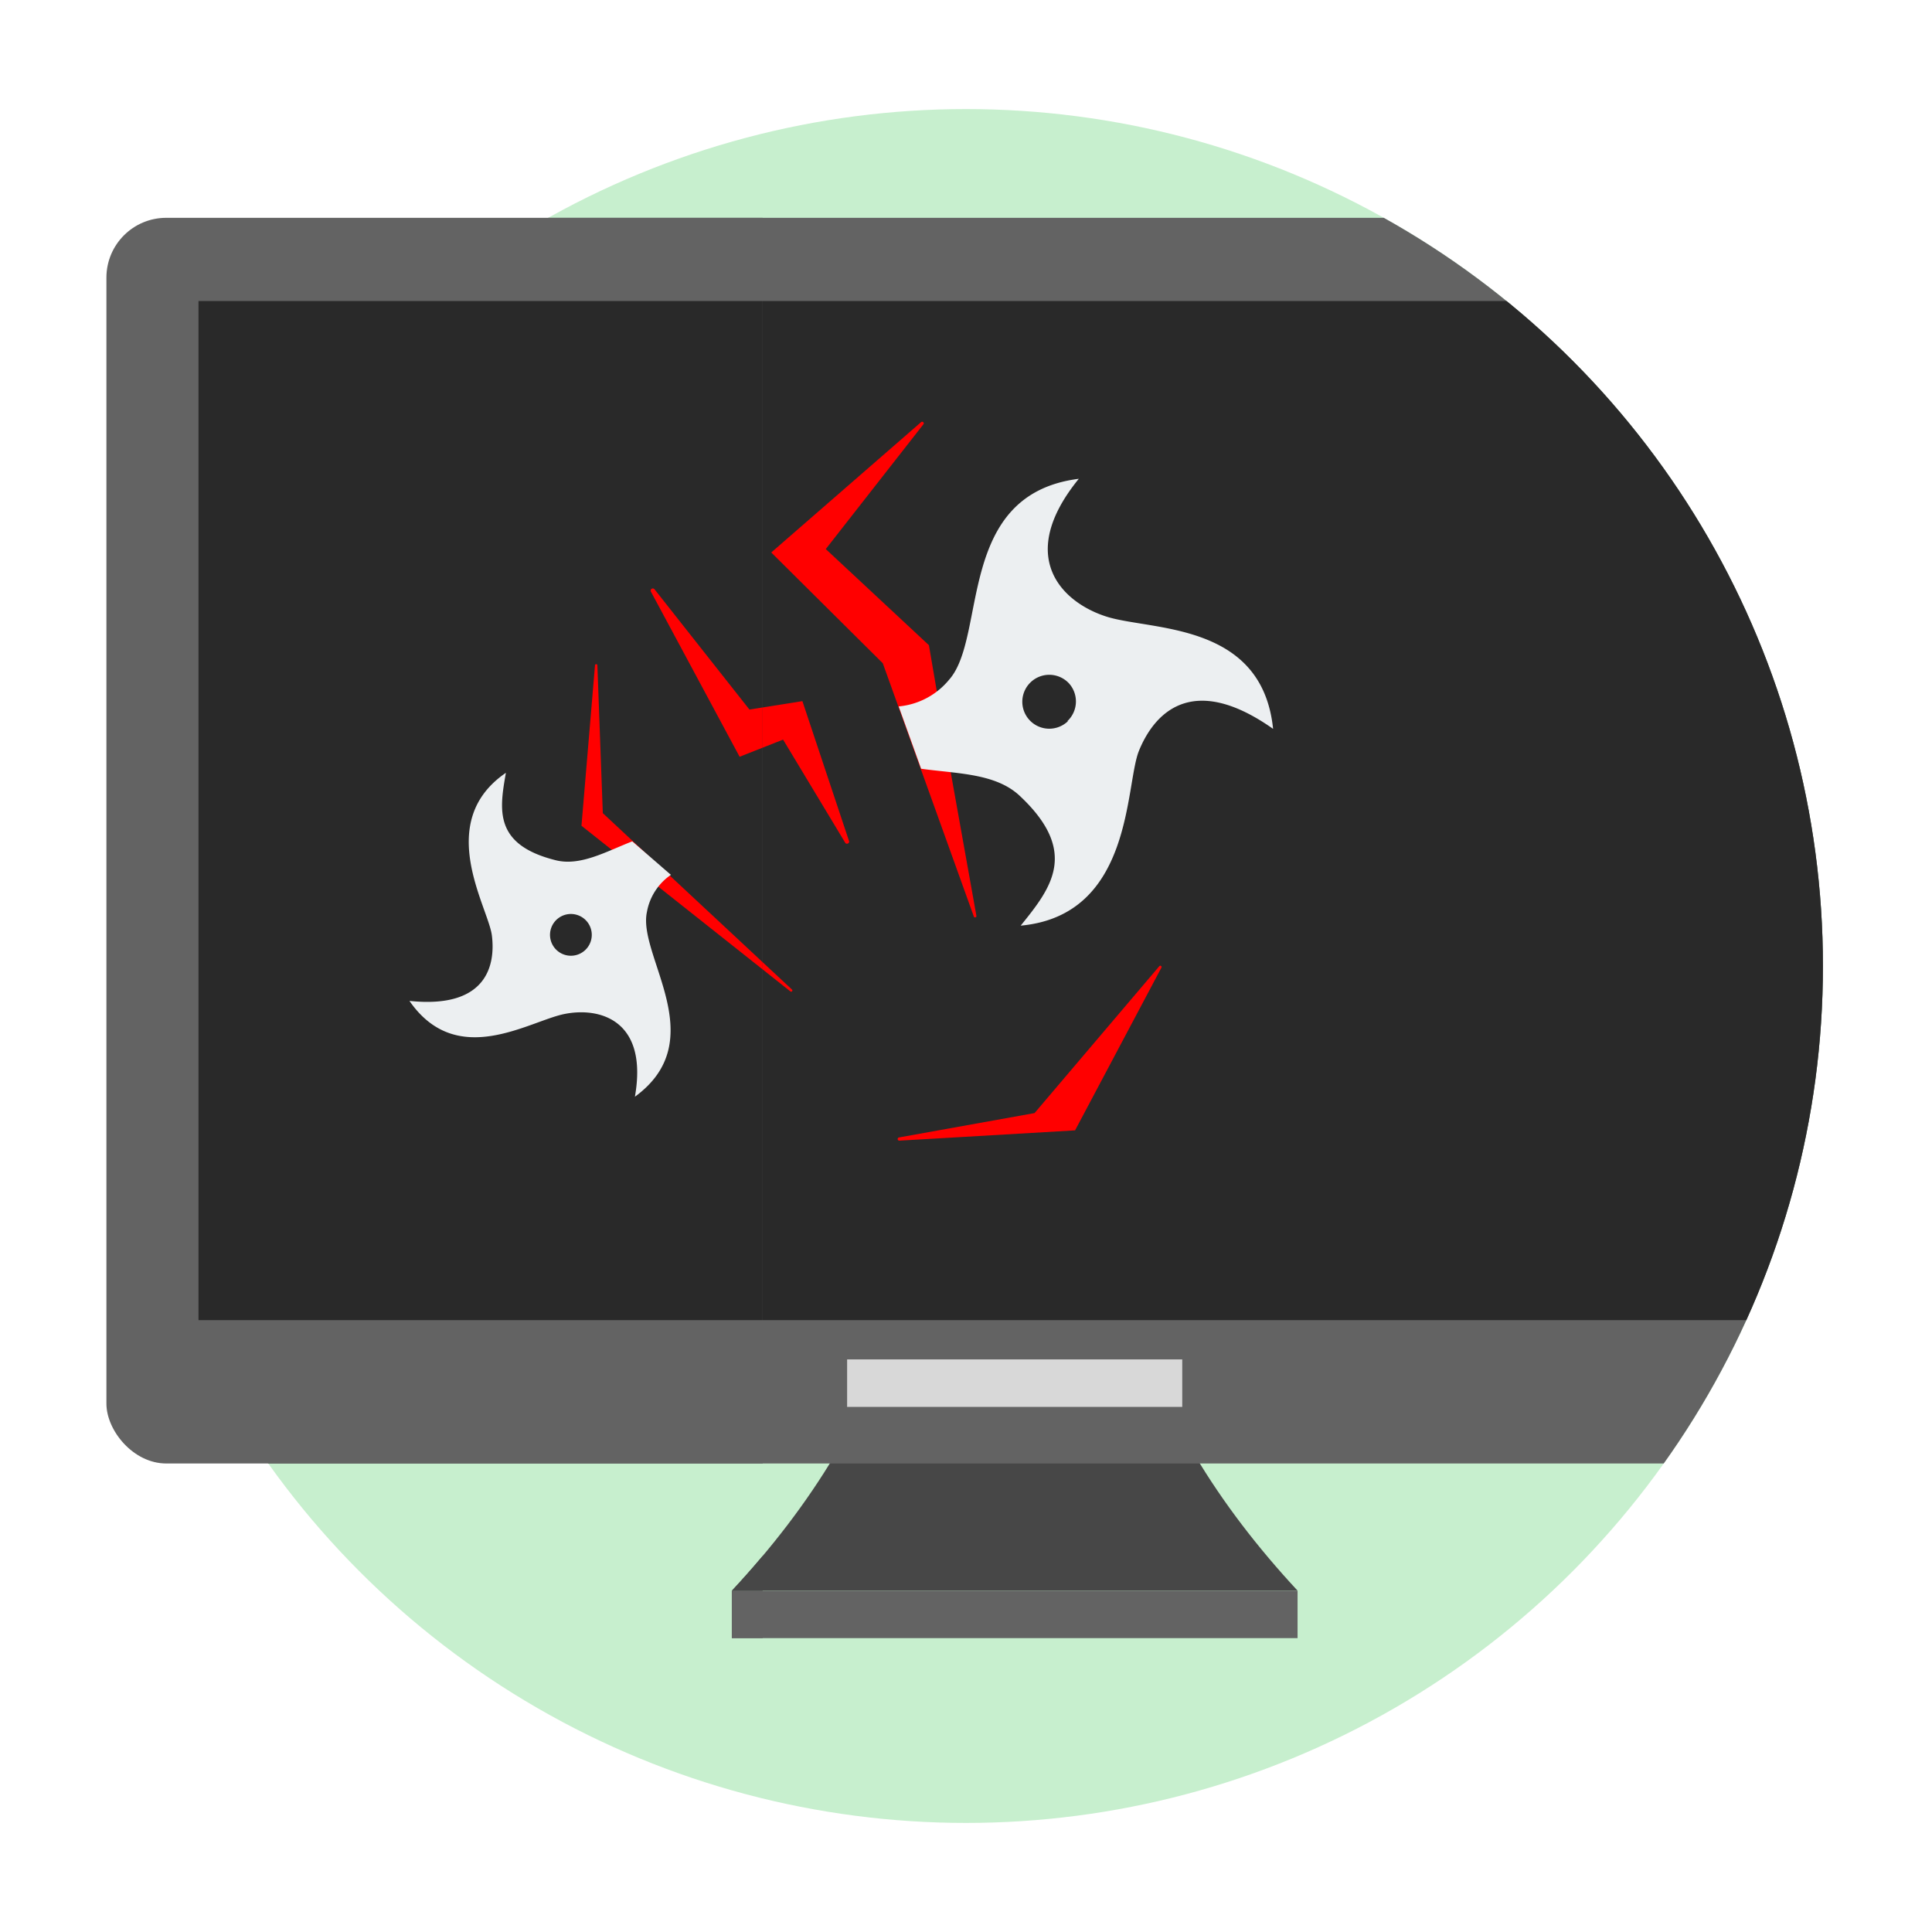
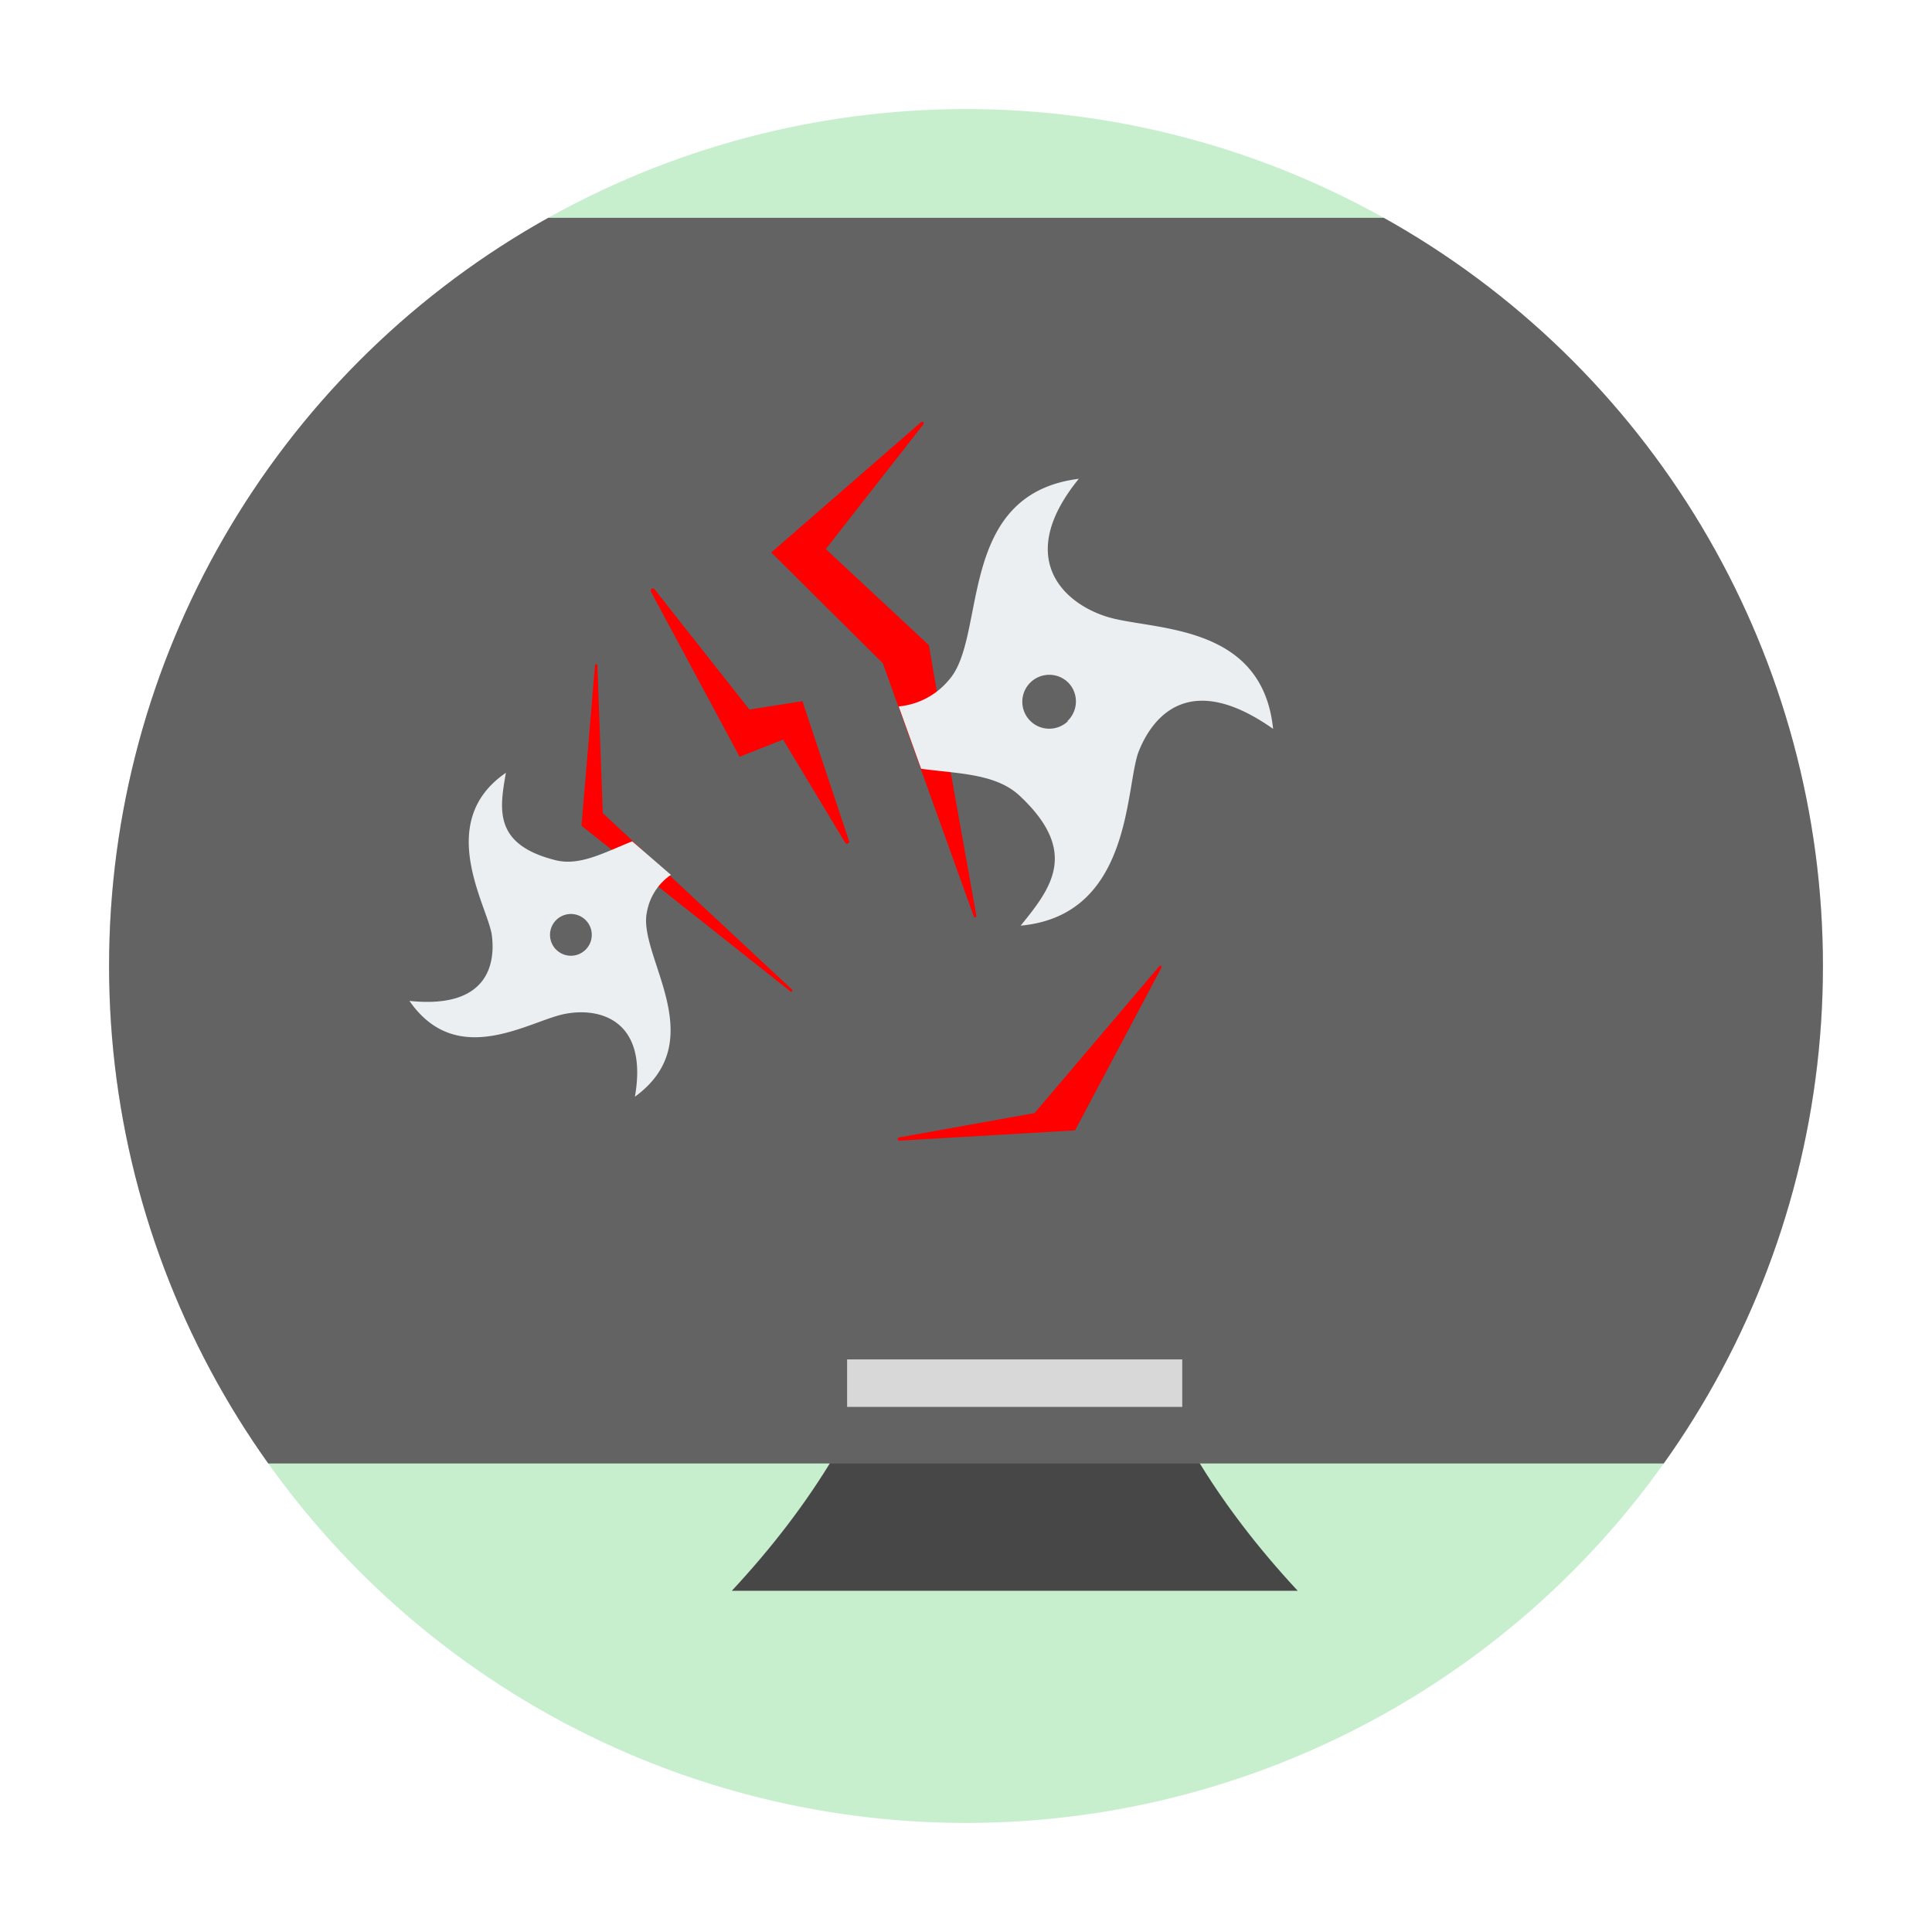
<svg xmlns="http://www.w3.org/2000/svg" id="design" viewBox="0 0 124 124">
  <defs>
    <style>.cls-1{fill:#c7efce;}.cls-2{fill:none;}.cls-3{clip-path:url(#clip-path);}.cls-4{fill:#636363;}.cls-5{fill:#474747;}.cls-6{fill:#292929;}.cls-7{fill:red;}.cls-8{fill:#eceff1;}.cls-9{fill:#d8d8d8;}.cls-10{clip-path:url(#clip-path-2);}.cls-11{fill:#546e7a;}.cls-12{fill:#78909c;}</style>
    <clipPath id="clip-path">
      <circle cx="62" cy="62" r="55" class="cls-1" />
    </clipPath>
    <clipPath id="clip-path-2">
-       <path d="M48.95 109.48H4.6V11.7h44.35z" class="cls-2" />
-     </clipPath>
+       </clipPath>
  </defs>
  <circle cx="62" cy="62" r="55" class="cls-1" />
  <g class="cls-3">
-     <path d="M46.97 102.11h36.31v3.03H46.97z" class="cls-4" />
    <path d="M72.48 83.6h-14.7c-1.88 6.91-5.69 13-10.81 18.5h36.32c-5.12-5.51-8.92-11.59-10.81-18.5z" class="cls-5" />
    <rect width="116.6" height="79.95" x="6.83" y="13.98" class="cls-4" rx="3.84" ry="3.84" />
-     <path d="M12.74 19.32h104.78v65.41H12.74z" class="cls-6" />
    <path d="M61 49.46l-1.38-8.05L53 35.24l6.26-8a.1.1 0 0 0-.15-.14l-9.61 8.36 7.16 7.11 5.83 16.22a.09.09 0 0 0 .18 0z" class="cls-7" />
    <circle cx="67.32" cy="45.03" r="1.73" class="cls-2" transform="rotate(-43.55 67.31 45.03)" />
    <path d="M71 39.57c-2.87-.92-5.82-3.85-1.76-8.84-7.91 1-5.87 10.12-8.32 12.89a4.75 4.75 0 0 1-3.24 1.72l1.44 4c2.32.32 4.78.29 6.32 1.73 3.87 3.62 2 5.95.07 8.34 7.22-.67 6.69-9 7.59-11.22s3.26-5.18 8.61-1.41c-.71-6.9-7.86-6.29-10.71-7.21zm-2.46 6.72a1.73 1.73 0 1 1 .06-2.44 1.73 1.73 0 0 1-.09 2.43z" class="cls-8" />
    <path d="M57.72 73l8.68-1.56 8-9.42a.08.08 0 0 1 .14.09L69 72.55l-11.28.66a.08.08 0 0 1 0-.21zM50.74 63.64L37.32 53l.87-10.32a.08.08 0 0 1 .15 0l.35 9.51 12.15 11.33a.08.08 0 0 1-.1.12zM54.5 54l-3-9-3.4.54-6.1-7.73a.14.14 0 0 0-.23.15l5.7 10.61 2.79-1.1 4 6.64a.14.14 0 0 0 .24-.11z" class="cls-7" />
    <path d="M36.23 65.08c2.29-.46 5.38.41 4.52 5.31 5-3.65.16-9.05.77-11.85a3.67 3.67 0 0 1 1.54-2.39L40.58 54c-1.69.66-3.34 1.61-4.92 1.21-4-1-3.6-3.27-3.19-5.61-4.63 3.17-1.13 8.62-.9 10.44s-.25 4.73-5.29 4.2c3.05 4.41 7.66 1.3 9.95.84zm-.87-5.47a1.34 1.34 0 1 1 .88 1.67 1.34 1.34 0 0 1-.88-1.67z" class="cls-8" />
    <path d="M54.37 87.25h21.51v3.05H54.37z" class="cls-9" />
  </g>
  <g class="cls-10">
    <path d="M46.97 102.11h36.31v3.03H46.97z" class="cls-4" />
    <path d="M72.48 83.6h-14.7c-1.88 6.91-5.69 13-10.81 18.5h36.32c-5.12-5.51-8.92-11.59-10.81-18.5z" class="cls-5" />
    <rect width="116.6" height="79.95" x="6.83" y="13.98" class="cls-4" rx="3.84" ry="3.84" />
    <path d="M12.74 19.32h104.78v65.41H12.74z" class="cls-6" />
-     <path d="M61 49.46l-1.38-8.05L53 35.24l6.26-8a.1.1 0 0 0-.15-.14l-9.61 8.36 7.16 7.11 5.83 16.22a.09.09 0 0 0 .18 0z" class="cls-11" />
    <circle cx="67.32" cy="45.03" r="1.73" class="cls-2" transform="rotate(-43.55 67.31 45.03)" />
    <path d="M71 39.57c-2.87-.92-5.82-3.85-1.76-8.84-7.91 1-5.87 10.12-8.32 12.89a4.75 4.75 0 0 1-3.24 1.72l1.44 4c2.32.32 4.78.29 6.32 1.73 3.87 3.62 2 5.95.07 8.34 7.22-.67 6.69-9 7.59-11.22s3.26-5.18 8.61-1.41c-.71-6.9-7.86-6.29-10.71-7.21zm-2.46 6.72a1.73 1.73 0 1 1 .06-2.44 1.73 1.73 0 0 1-.09 2.43z" class="cls-8" />
    <path d="M57.72 73l8.68-1.56 8-9.42a.08.08 0 0 1 .14.09L69 72.55l-11.28.66a.08.08 0 0 1 0-.21z" class="cls-11" />
    <path d="M50.74 63.64L37.32 53l.87-10.32a.08.08 0 0 1 .15 0l.35 9.51 12.15 11.33a.08.08 0 0 1-.1.12zM54.5 54l-3-9-3.4.54-6.1-7.73a.14.14 0 0 0-.23.15l5.7 10.61 2.79-1.1 4 6.64a.14.14 0 0 0 .24-.11z" class="cls-7" />
    <path d="M36.23 65.08c2.29-.46 5.38.41 4.52 5.31 5-3.65.16-9.05.77-11.85a3.67 3.67 0 0 1 1.54-2.39L40.58 54c-1.69.66-3.34 1.61-4.92 1.21-4-1-3.6-3.27-3.19-5.61-4.63 3.17-1.13 8.62-.9 10.44s-.25 4.73-5.29 4.2c3.05 4.41 7.66 1.3 9.95.84zm-.87-5.47a1.34 1.34 0 1 1 .88 1.67 1.34 1.34 0 0 1-.88-1.67z" class="cls-8" />
    <path d="M54.37 87.25h21.51v3.05H54.37z" class="cls-12" />
  </g>
  <path d="M0 0h124v124H0z" class="cls-2" />
</svg>